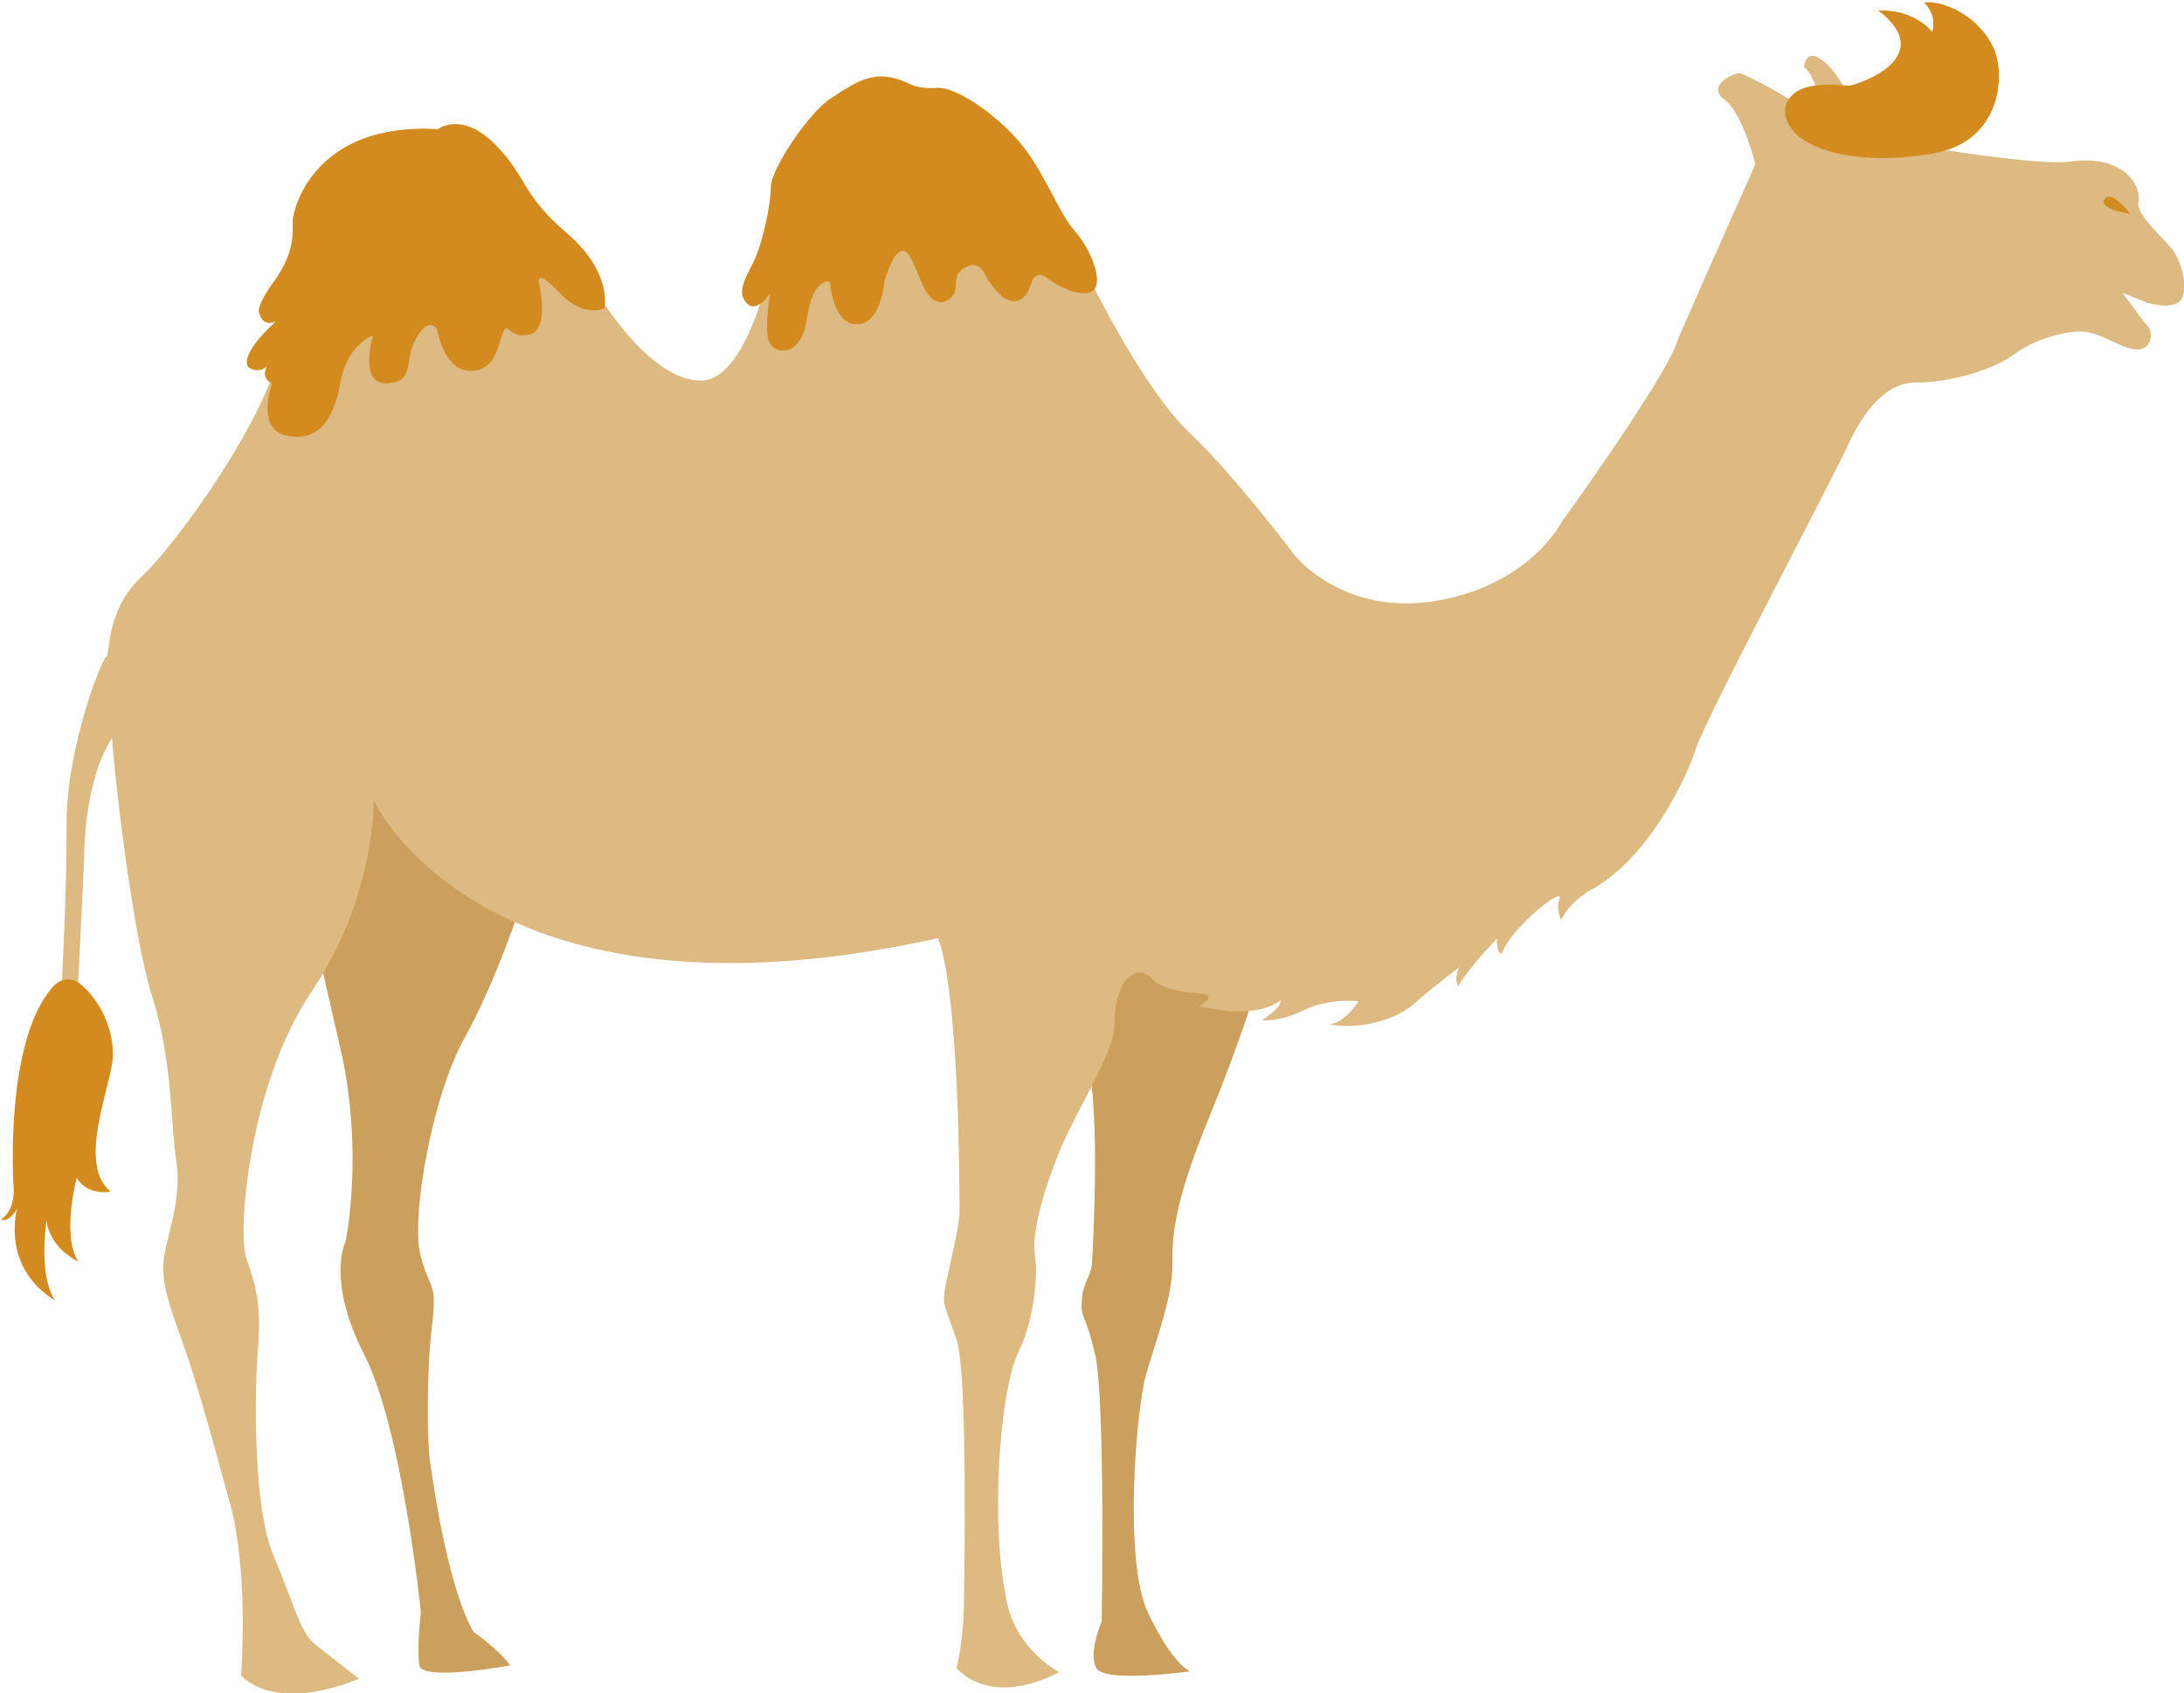
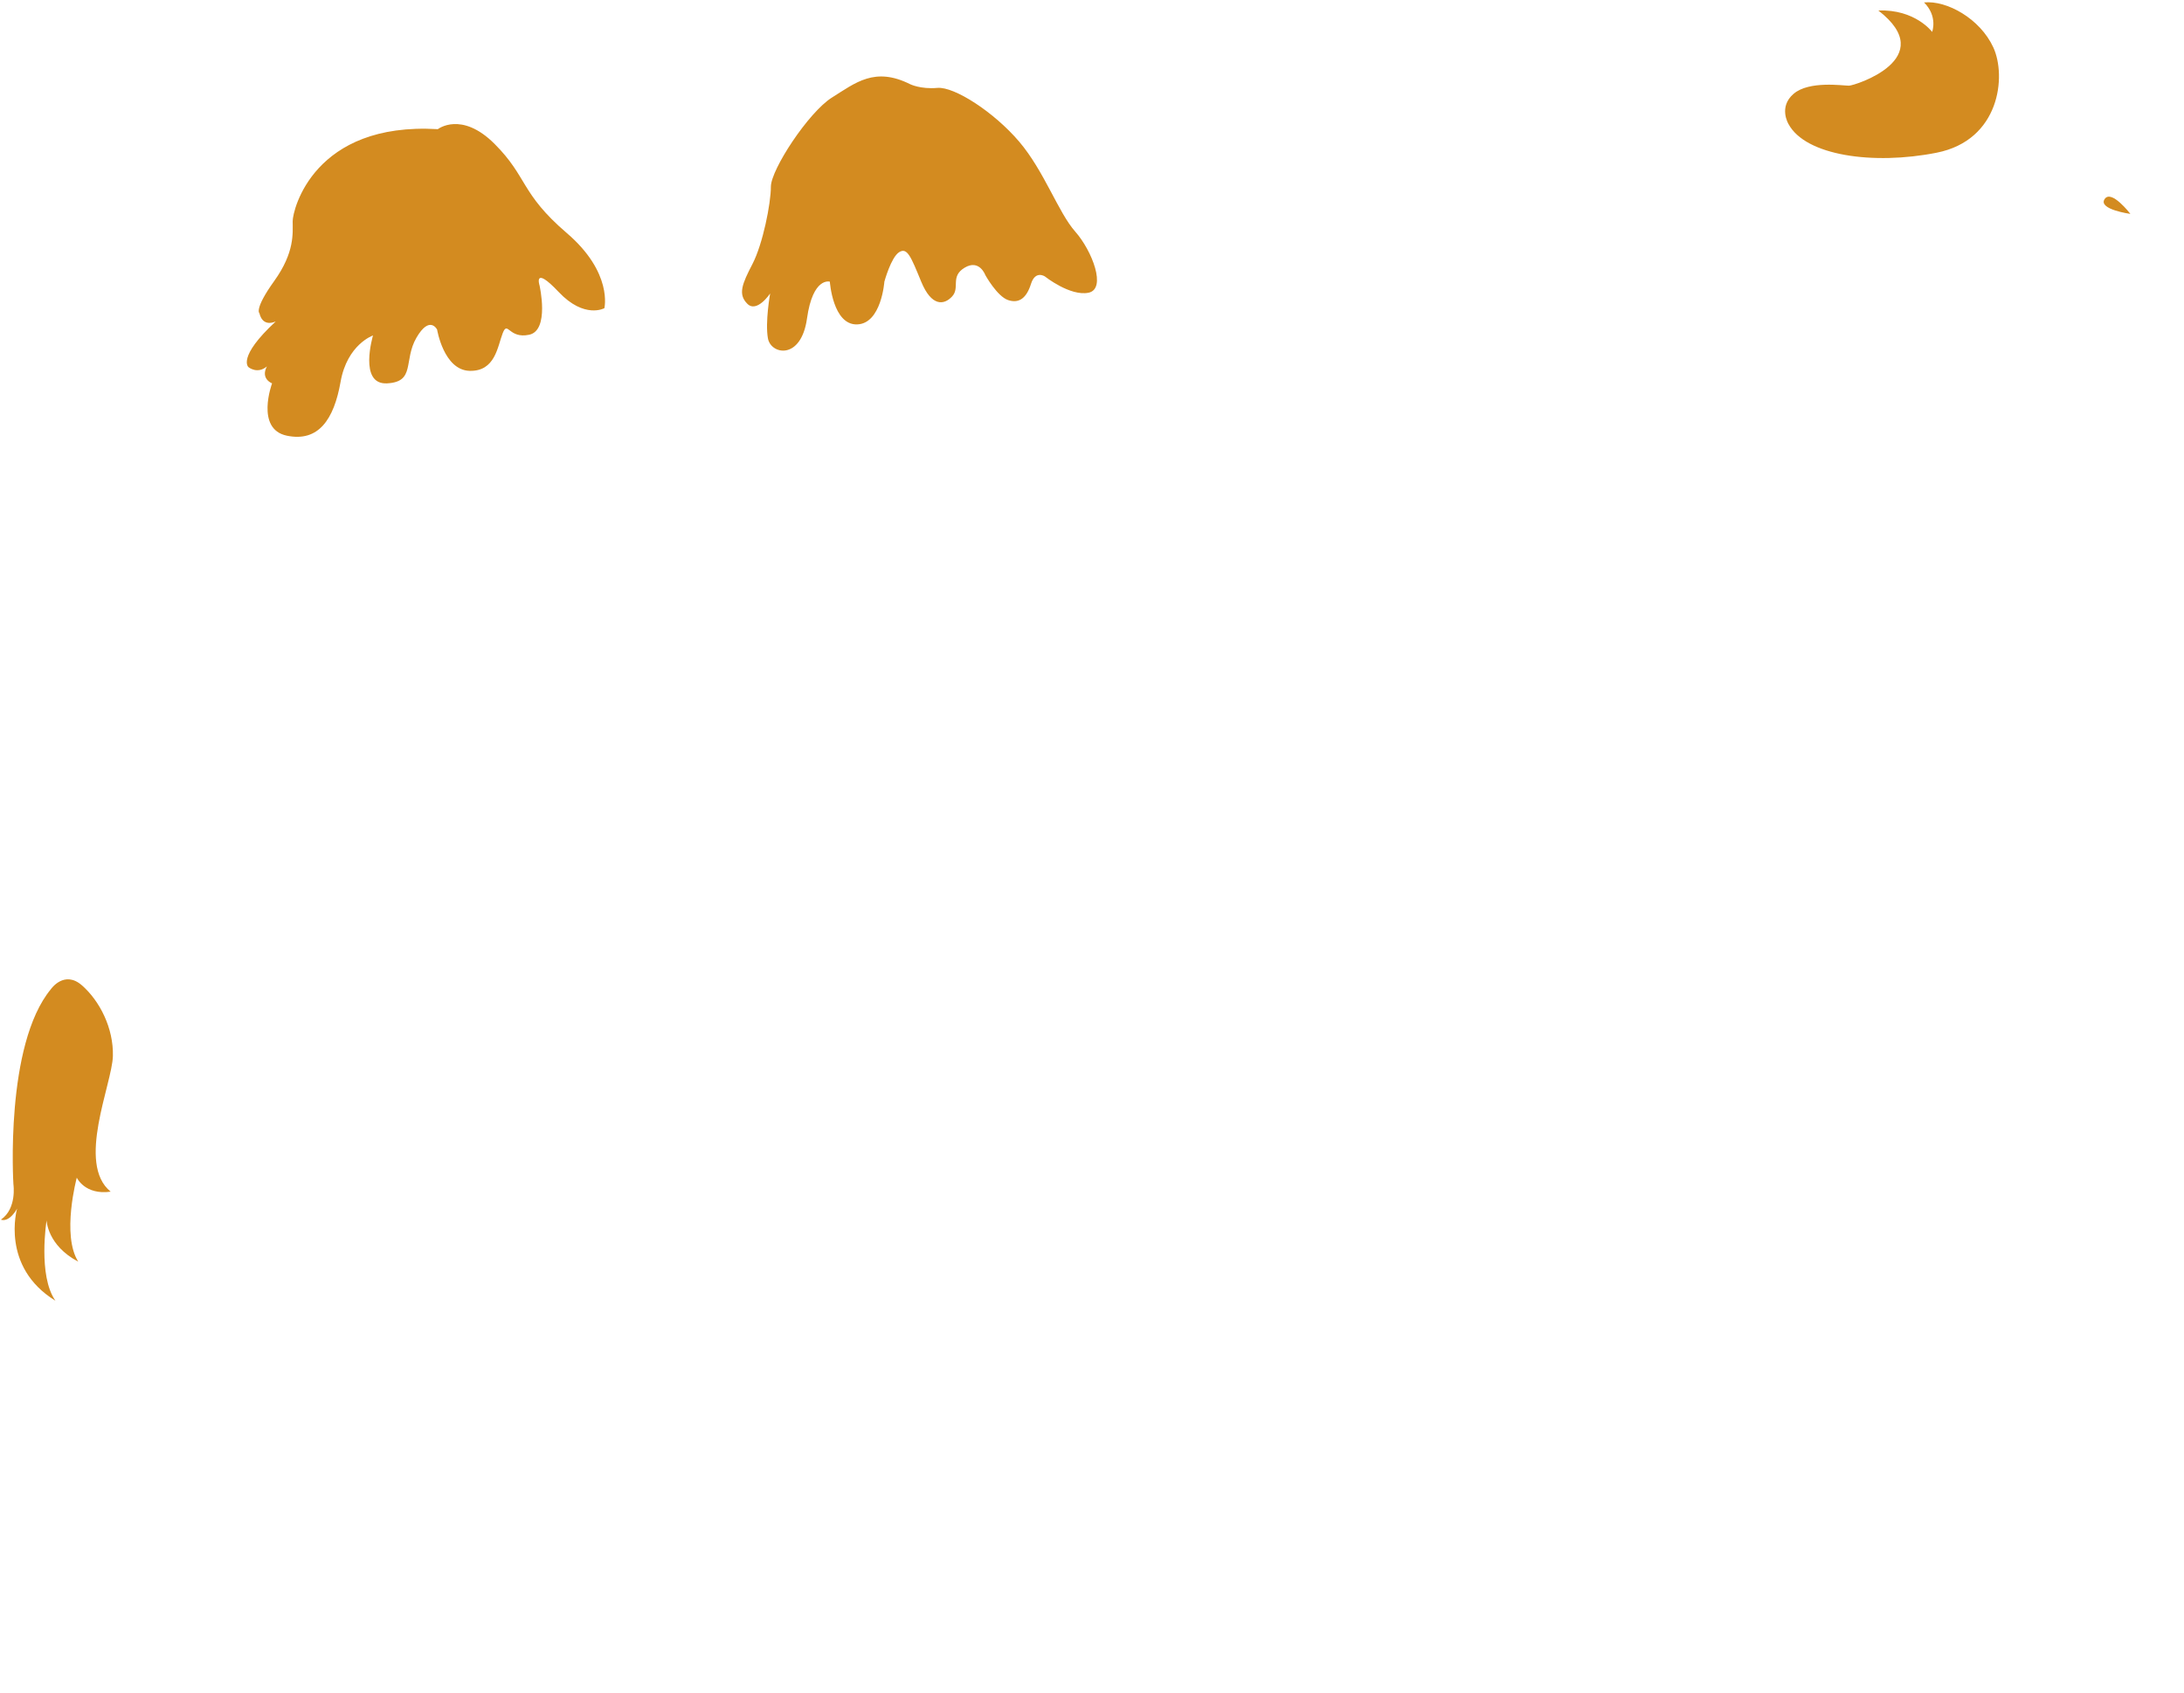
<svg xmlns="http://www.w3.org/2000/svg" fill="#000000" height="379.2" preserveAspectRatio="xMidYMid meet" version="1" viewBox="-0.2 -0.5 489.1 379.2" width="489.1" zoomAndPan="magnify">
  <defs>
    <clipPath id="a">
-       <path d="M 13 12 L 488.969 12 L 488.969 378.781 L 13 378.781 Z M 13 12" />
-     </clipPath>
+       </clipPath>
  </defs>
  <g>
    <g id="change1_1">
-       <path d="M 91.914 173.141 L 74.75 173.801 L 70.297 208.617 C 70.297 208.617 70.789 211.59 76.07 234.527 C 81.352 257.465 77.227 277.43 77.227 277.43 C 77.227 277.43 72.77 286.012 81.352 302.844 C 89.934 319.672 94.059 360.598 94.059 360.598 C 94.059 360.598 93.066 368.848 93.727 372.477 C 94.387 376.109 114.023 372.477 114.023 372.477 C 114.023 372.477 112.539 369.836 105.773 364.887 C 99.668 353.832 96.531 329.574 96.039 326.273 C 95.543 322.973 95.215 307.297 96.531 296.57 C 97.852 285.848 95.871 288.652 93.895 280.234 C 91.914 271.82 96.531 245.086 103.793 232.051 C 111.055 219.016 116.828 201.027 116.828 201.027 Z M 281.348 220.004 C 281.348 220.004 277.883 231.887 270.789 249.211 C 263.691 266.539 262.207 274.625 262.371 282.215 C 262.535 289.805 258.574 299.871 256.43 307.461 C 254.285 315.055 251.316 349.047 256.926 360.762 C 262.535 372.477 266.332 373.797 266.332 373.797 C 266.332 373.797 247.355 376.438 245.375 373.137 C 243.395 369.836 246.531 362.574 246.531 362.574 C 246.531 362.574 247.355 312.742 245.047 302.844 C 242.734 292.941 241.746 295.086 242.074 290.629 C 242.406 286.176 244.219 285.516 244.387 281.887 C 244.551 278.254 246.363 247.066 243.066 236.012 C 239.766 224.953 246.199 208.949 246.199 208.949 L 281.348 220.004" fill="#cba05c" />
-     </g>
+       </g>
    <g clip-path="url(#a)" id="change2_1">
      <path d="M 13.602 220.359 C 13.602 220.359 14.715 201.141 14.715 183.875 C 14.715 166.609 22.793 146.555 23.629 146.555 C 24.465 146.555 23.348 136.254 31.426 128.73 C 39.504 121.215 60.668 91.691 62.617 76.652 C 64.566 61.613 117.203 53.258 117.203 53.258 L 134.75 66.906 C 134.75 66.906 145.609 84.73 156.75 84.73 C 167.891 84.73 173.18 55.488 173.18 55.488 L 230.273 49.641 L 244.477 63.285 C 244.477 63.285 256.172 86.957 266.199 96.426 C 276.227 105.895 289.871 123.996 289.871 123.996 C 289.871 123.996 300.734 137.645 321.621 134.023 C 342.508 130.402 349.469 116.477 349.469 116.477 C 349.469 116.477 373.699 83.059 375.648 75.262 C 382.332 59.941 392.914 36.27 392.914 36.27 C 392.914 36.27 390.129 24.852 385.953 21.789 C 381.777 18.727 388.18 15.66 389.574 15.941 C 390.965 16.219 403.219 22.625 406.285 25.969 C 409.348 29.309 406.84 16.219 403.777 14.547 C 404.055 12.598 405.168 10.094 409.348 14.27 C 413.523 18.445 419.652 33.207 424.664 33.484 C 429.676 33.766 436.082 33.207 436.082 33.207 C 436.082 33.207 457.25 36.551 463.098 35.715 C 468.945 34.879 472.566 35.992 475.074 37.664 C 477.578 39.336 479.18 42.137 478.707 44.871 C 478.23 47.605 484.289 52.832 486.191 55.207 C 488.094 57.586 489.875 63.289 488.449 66.258 C 487.023 69.23 480.727 67.328 480.727 67.328 L 475.141 65.07 C 475.141 65.07 478.941 70.418 480.605 72.32 C 482.27 74.223 481.559 77.785 478.348 77.785 C 475.141 77.785 470.148 73.863 466.109 73.746 C 462.07 73.625 455.297 75.527 450.664 78.973 C 446.027 82.418 435.93 85.27 429.035 85.152 C 422.145 85.035 417.035 91.688 413.469 99.531 C 409.906 107.371 381.98 159.895 379.605 167.141 C 377.23 174.391 369.148 191.027 357.027 198.273 C 351.207 201.246 349.422 205.523 349.422 205.523 C 349.422 205.523 348.117 203.266 349.066 200.652 C 350.016 198.035 338.254 207.066 336.113 213.129 C 334.809 212.77 335.047 209.684 335.047 209.684 C 335.047 209.684 328.512 216.453 326.371 220.375 C 325.301 218.594 326.609 216.098 326.609 216.098 C 326.609 216.098 321.023 220.258 316.629 224.18 C 312.23 228.102 304.031 230.117 297.617 228.93 C 301.301 228.336 304.031 223.703 304.031 223.703 C 304.031 223.703 297.258 222.988 291.793 225.723 C 286.328 228.457 282.406 227.98 282.406 227.98 C 282.406 227.98 286.801 225.246 286.566 223.586 C 280.055 228.191 268.375 224.805 268.375 224.805 C 268.375 224.805 270.559 223.715 270.449 222.621 C 270.34 221.531 261.172 222.406 257.789 218.691 C 254.402 214.98 251.348 219.785 251.348 219.785 C 251.348 219.785 249.383 222.512 249.383 228.953 C 249.383 235.395 240.758 248.055 236.719 258.207 C 232.684 268.359 231.152 276 231.48 279.602 C 231.809 283.203 231.809 283.203 231.809 283.203 C 231.809 283.203 232.137 293.574 227.879 302.309 C 223.621 311.039 221.613 340.465 225.078 357.129 C 226.895 368.848 236.961 373.961 236.961 373.961 C 236.961 373.961 223.098 382.211 214.023 373.137 C 215.836 365.219 215.672 357.789 215.672 357.789 C 215.672 357.789 216.664 307.297 214.023 299.539 C 211.383 291.785 210.723 291.949 211.547 287.496 C 212.371 283.039 214.684 274.461 214.684 270.664 C 214.684 266.867 214.684 222.48 209.898 209.609 C 107.754 232.215 83.496 178.754 83.496 178.754 C 83.496 178.754 83.828 200.531 69.637 221.488 C 55.445 242.445 52.969 275.613 54.949 281.227 C 56.93 286.836 58.414 291.457 57.59 301.355 C 56.766 311.258 56.434 337 61.055 347.891 C 65.676 358.781 66.996 365.051 70.297 367.691 C 73.598 370.332 80.195 375.445 80.195 375.445 C 80.195 375.445 62.707 383.367 53.793 374.785 C 55.445 348.387 51.156 335.68 51.156 335.68 C 51.156 335.68 45.047 312.906 41.914 303.668 C 38.777 294.426 35.645 287.496 36.469 281.555 C 37.293 275.613 40.594 268.023 39.273 259.445 C 37.953 250.863 38.449 236.836 33.828 222.48 C 29.207 208.125 24.918 168.355 24.918 164.727 C 18.316 174.957 18.648 191.953 18.648 191.953 L 16.996 226.109 L 13.602 220.359" fill="#ddba82" />
    </g>
    <g id="change3_1">
      <path d="M 186.137 21.328 C 180.855 24.629 172.438 37.5 172.438 41.297 C 172.438 45.09 170.625 54.168 168.312 58.621 C 166.004 63.078 165.016 65.387 167.16 67.531 C 169.305 69.68 172.273 65.223 172.273 65.223 C 172.273 65.223 171.117 71.656 171.777 75.289 C 172.438 78.918 179.203 80.238 180.523 70.832 C 181.844 61.426 185.641 62.582 185.641 62.582 C 185.641 62.582 186.301 72.316 191.746 72.152 C 197.191 71.988 197.852 62.582 197.852 62.582 C 197.852 62.582 199.336 57.137 201.152 55.98 C 202.969 54.824 203.793 56.973 206.102 62.582 C 208.41 68.191 211.219 67.863 213.031 65.883 C 214.848 63.902 212.535 61.426 215.836 59.445 C 219.137 57.469 220.457 61.098 220.457 61.098 C 220.457 61.098 223.098 65.883 225.574 66.707 C 228.051 67.531 229.699 66.211 230.688 63.078 C 231.68 59.941 233.824 61.426 233.824 61.426 C 233.824 61.426 239.434 65.883 243.559 65.059 C 247.684 64.23 244.387 55.652 240.59 51.363 C 236.793 47.07 233.66 37.828 228.051 31.23 C 222.438 24.629 213.527 18.855 209.73 19.184 C 205.938 19.516 203.629 18.359 203.629 18.359 C 195.707 14.398 191.414 18.027 186.137 21.328 Z M 65.344 49.051 C 65.344 51.691 65.84 55.98 61.219 62.418 C 56.598 68.852 57.918 69.68 57.918 69.68 C 57.918 69.68 58.414 72.812 61.551 71.492 C 52.805 79.578 55.445 81.723 55.445 81.723 C 55.445 81.723 57.426 83.375 59.57 81.559 C 58.086 84.363 60.727 85.355 60.727 85.355 C 60.727 85.355 56.93 95.586 64.027 97.07 C 71.121 98.555 74.586 93.441 76.07 85.023 C 77.555 76.609 83.332 74.629 83.332 74.629 C 83.332 74.629 80.031 85.684 86.469 85.355 C 92.902 85.023 90.098 80.238 93.066 75.121 C 96.039 70.008 97.688 73.309 97.688 73.309 C 97.688 73.309 99.172 82.383 104.949 82.551 C 110.723 82.715 111.219 77.102 112.375 74.133 C 113.527 71.164 113.695 75.453 118.316 74.465 C 122.934 73.473 120.625 63.406 120.625 63.406 C 120.625 63.406 119.141 58.785 124.914 64.891 C 130.691 70.996 135.145 68.523 135.145 68.523 C 135.145 68.523 137.125 60.602 126.73 51.691 C 116.336 42.781 117.984 39.148 110.559 31.727 C 103.133 24.301 97.852 28.426 97.852 28.426 C 70.133 26.773 65.344 46.41 65.344 49.051 Z M 2.805 264.723 C 2.805 264.723 3.629 270.168 0 272.645 C 1.98 273.305 3.629 270.168 3.629 270.168 C 3.629 270.168 -0.164 283.203 12.211 290.797 C 8.25 285.188 10.23 272.809 10.23 272.809 C 10.23 272.809 10.395 278.422 17.328 282.051 C 13.531 276.109 16.996 263.238 16.996 263.238 C 16.996 263.238 18.812 267.199 24.586 266.375 C 16.832 260.105 24.918 242.281 25.082 236.012 C 25.246 229.738 22.113 223.637 18.152 220.172 C 14.191 216.703 11.219 220.996 11.219 220.996 C 0.824 233.535 2.805 264.723 2.805 264.723 Z M 476.891 47.402 C 476.891 47.402 472.598 41.789 471.113 44.102 C 469.629 46.41 476.891 47.402 476.891 47.402 Z M 400.324 27.27 C 400.324 27.27 398.012 23.473 401.477 20.504 C 404.941 17.535 412.535 18.688 413.855 18.688 C 415.176 18.688 434.316 12.582 420.453 1.855 C 428.703 1.527 432.5 6.645 432.5 6.645 C 432.5 6.645 433.82 3.176 430.684 0.043 C 435.801 -0.453 443.227 3.672 446.195 10.109 C 449.168 16.543 447.68 30.898 433.492 33.703 C 419.301 36.512 404.117 34.363 400.324 27.27" fill="#d38b20" />
    </g>
  </g>
</svg>